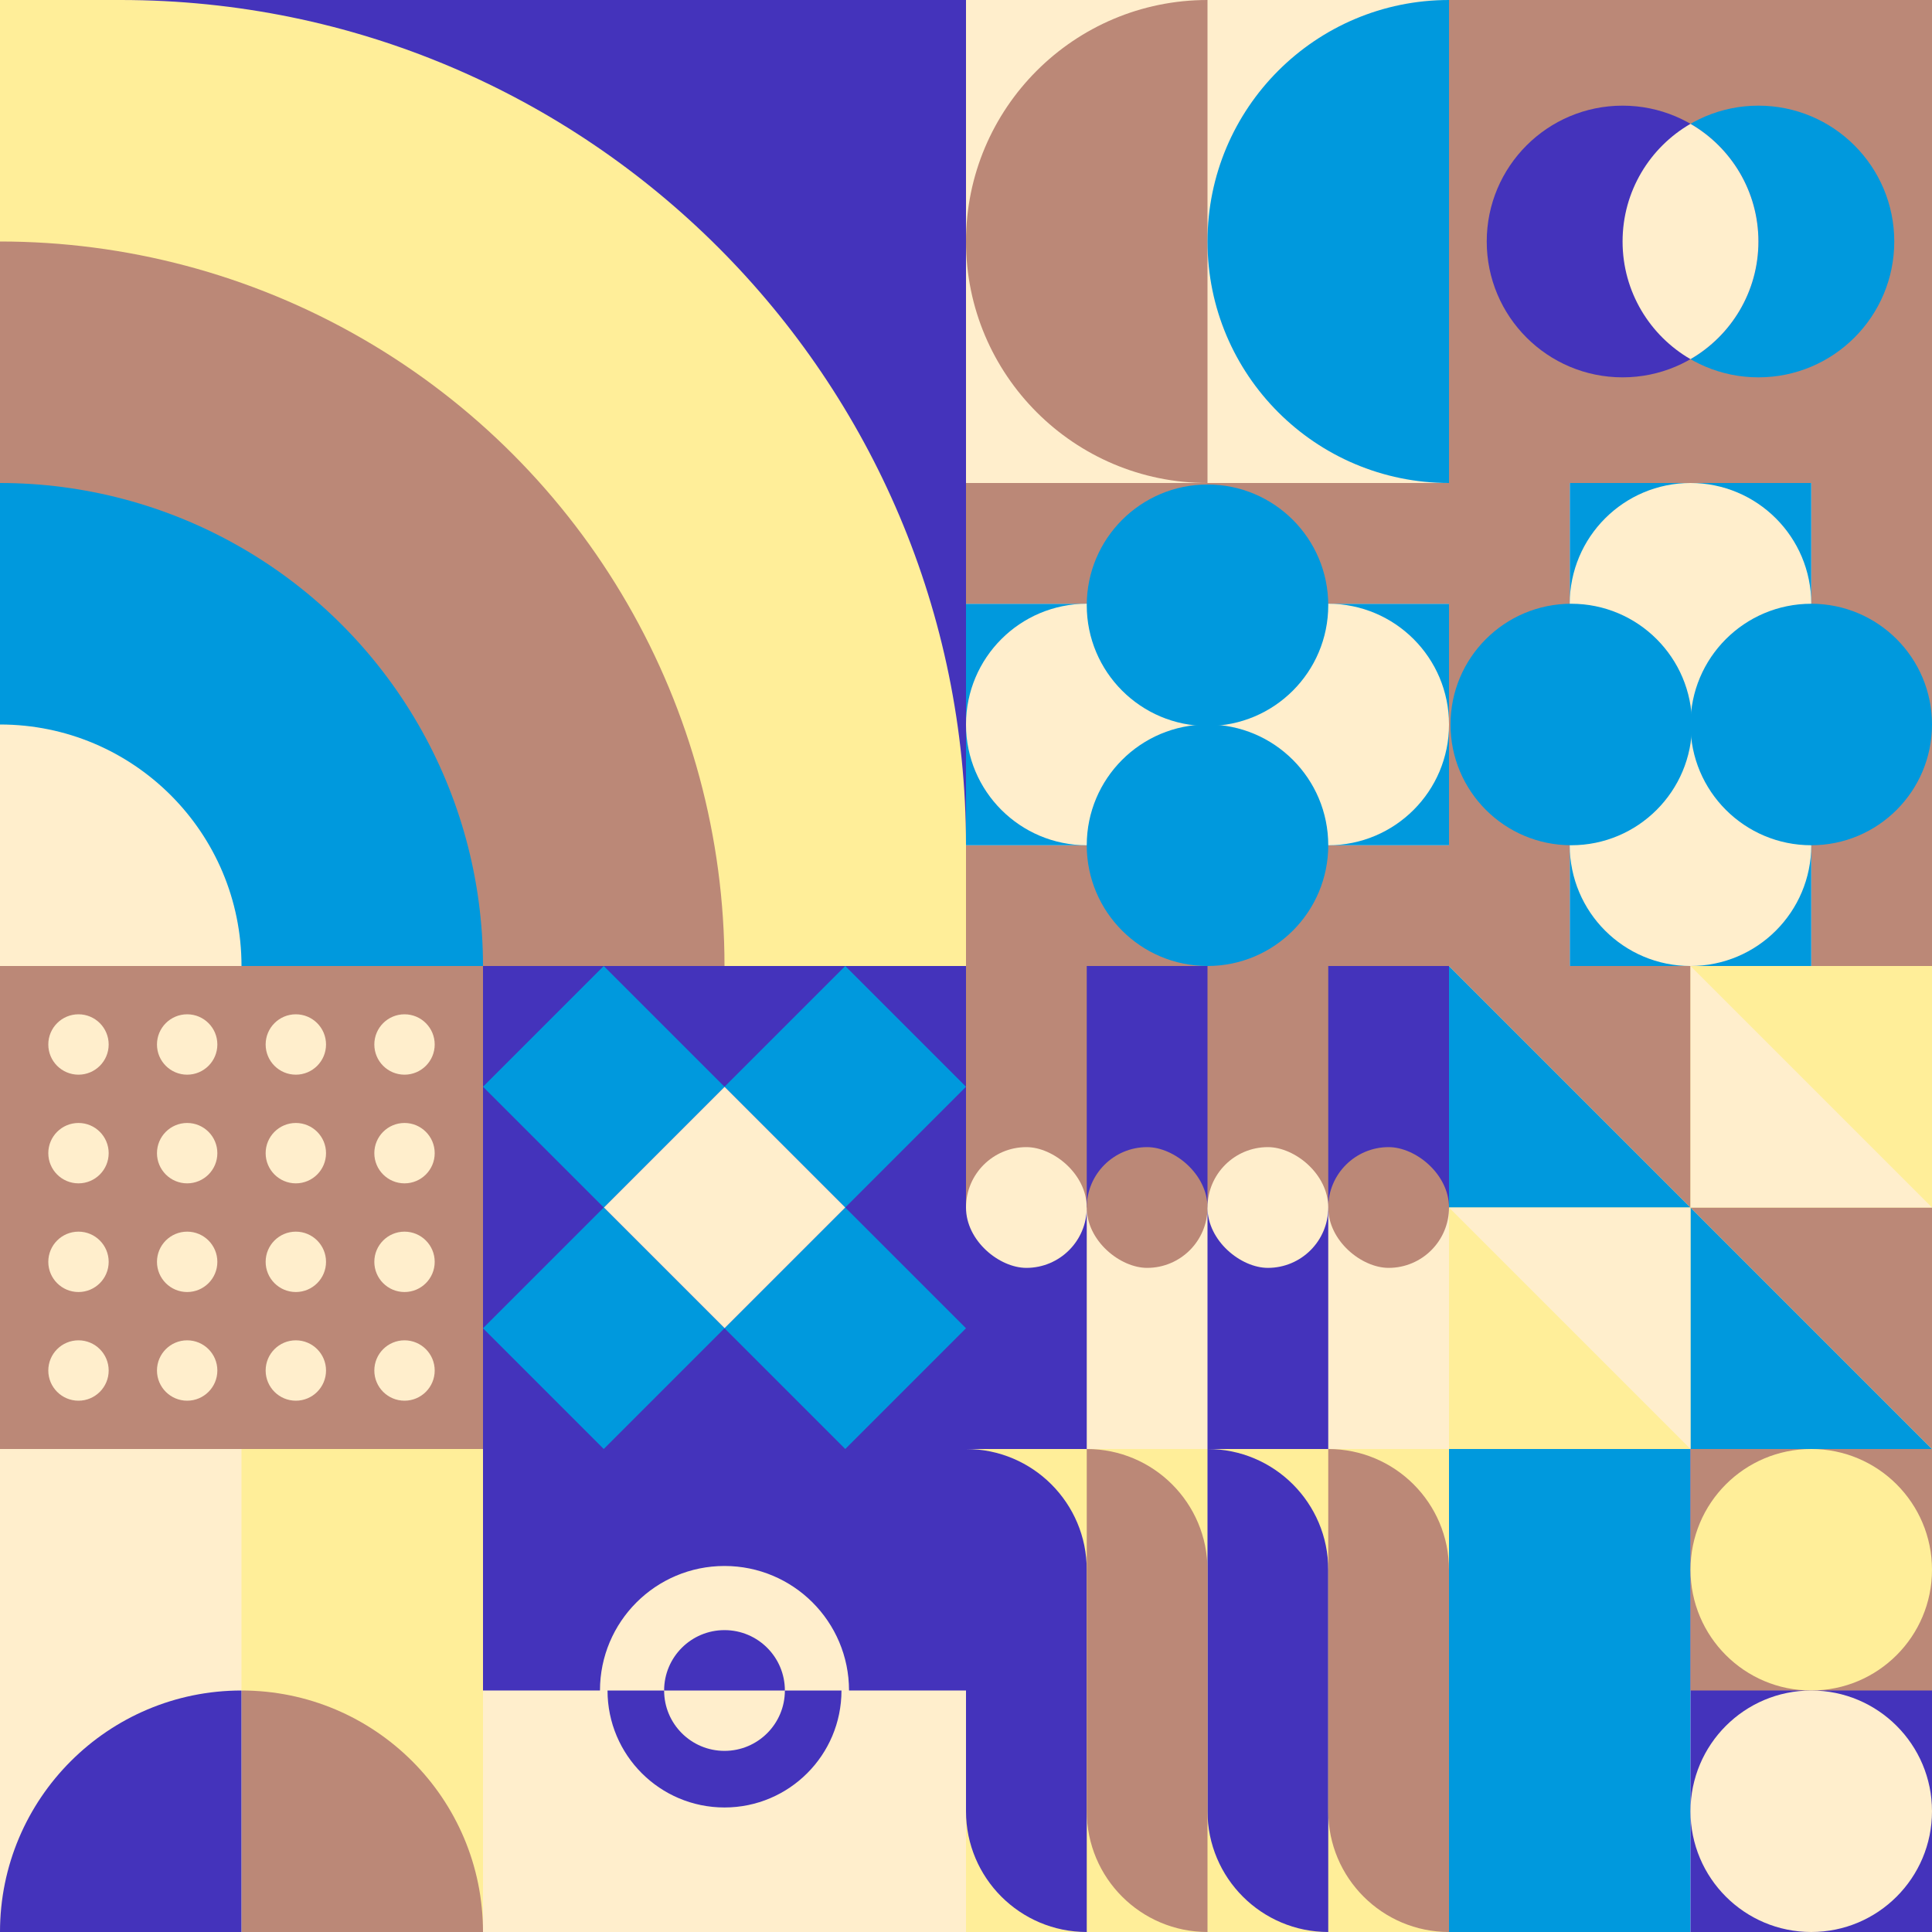
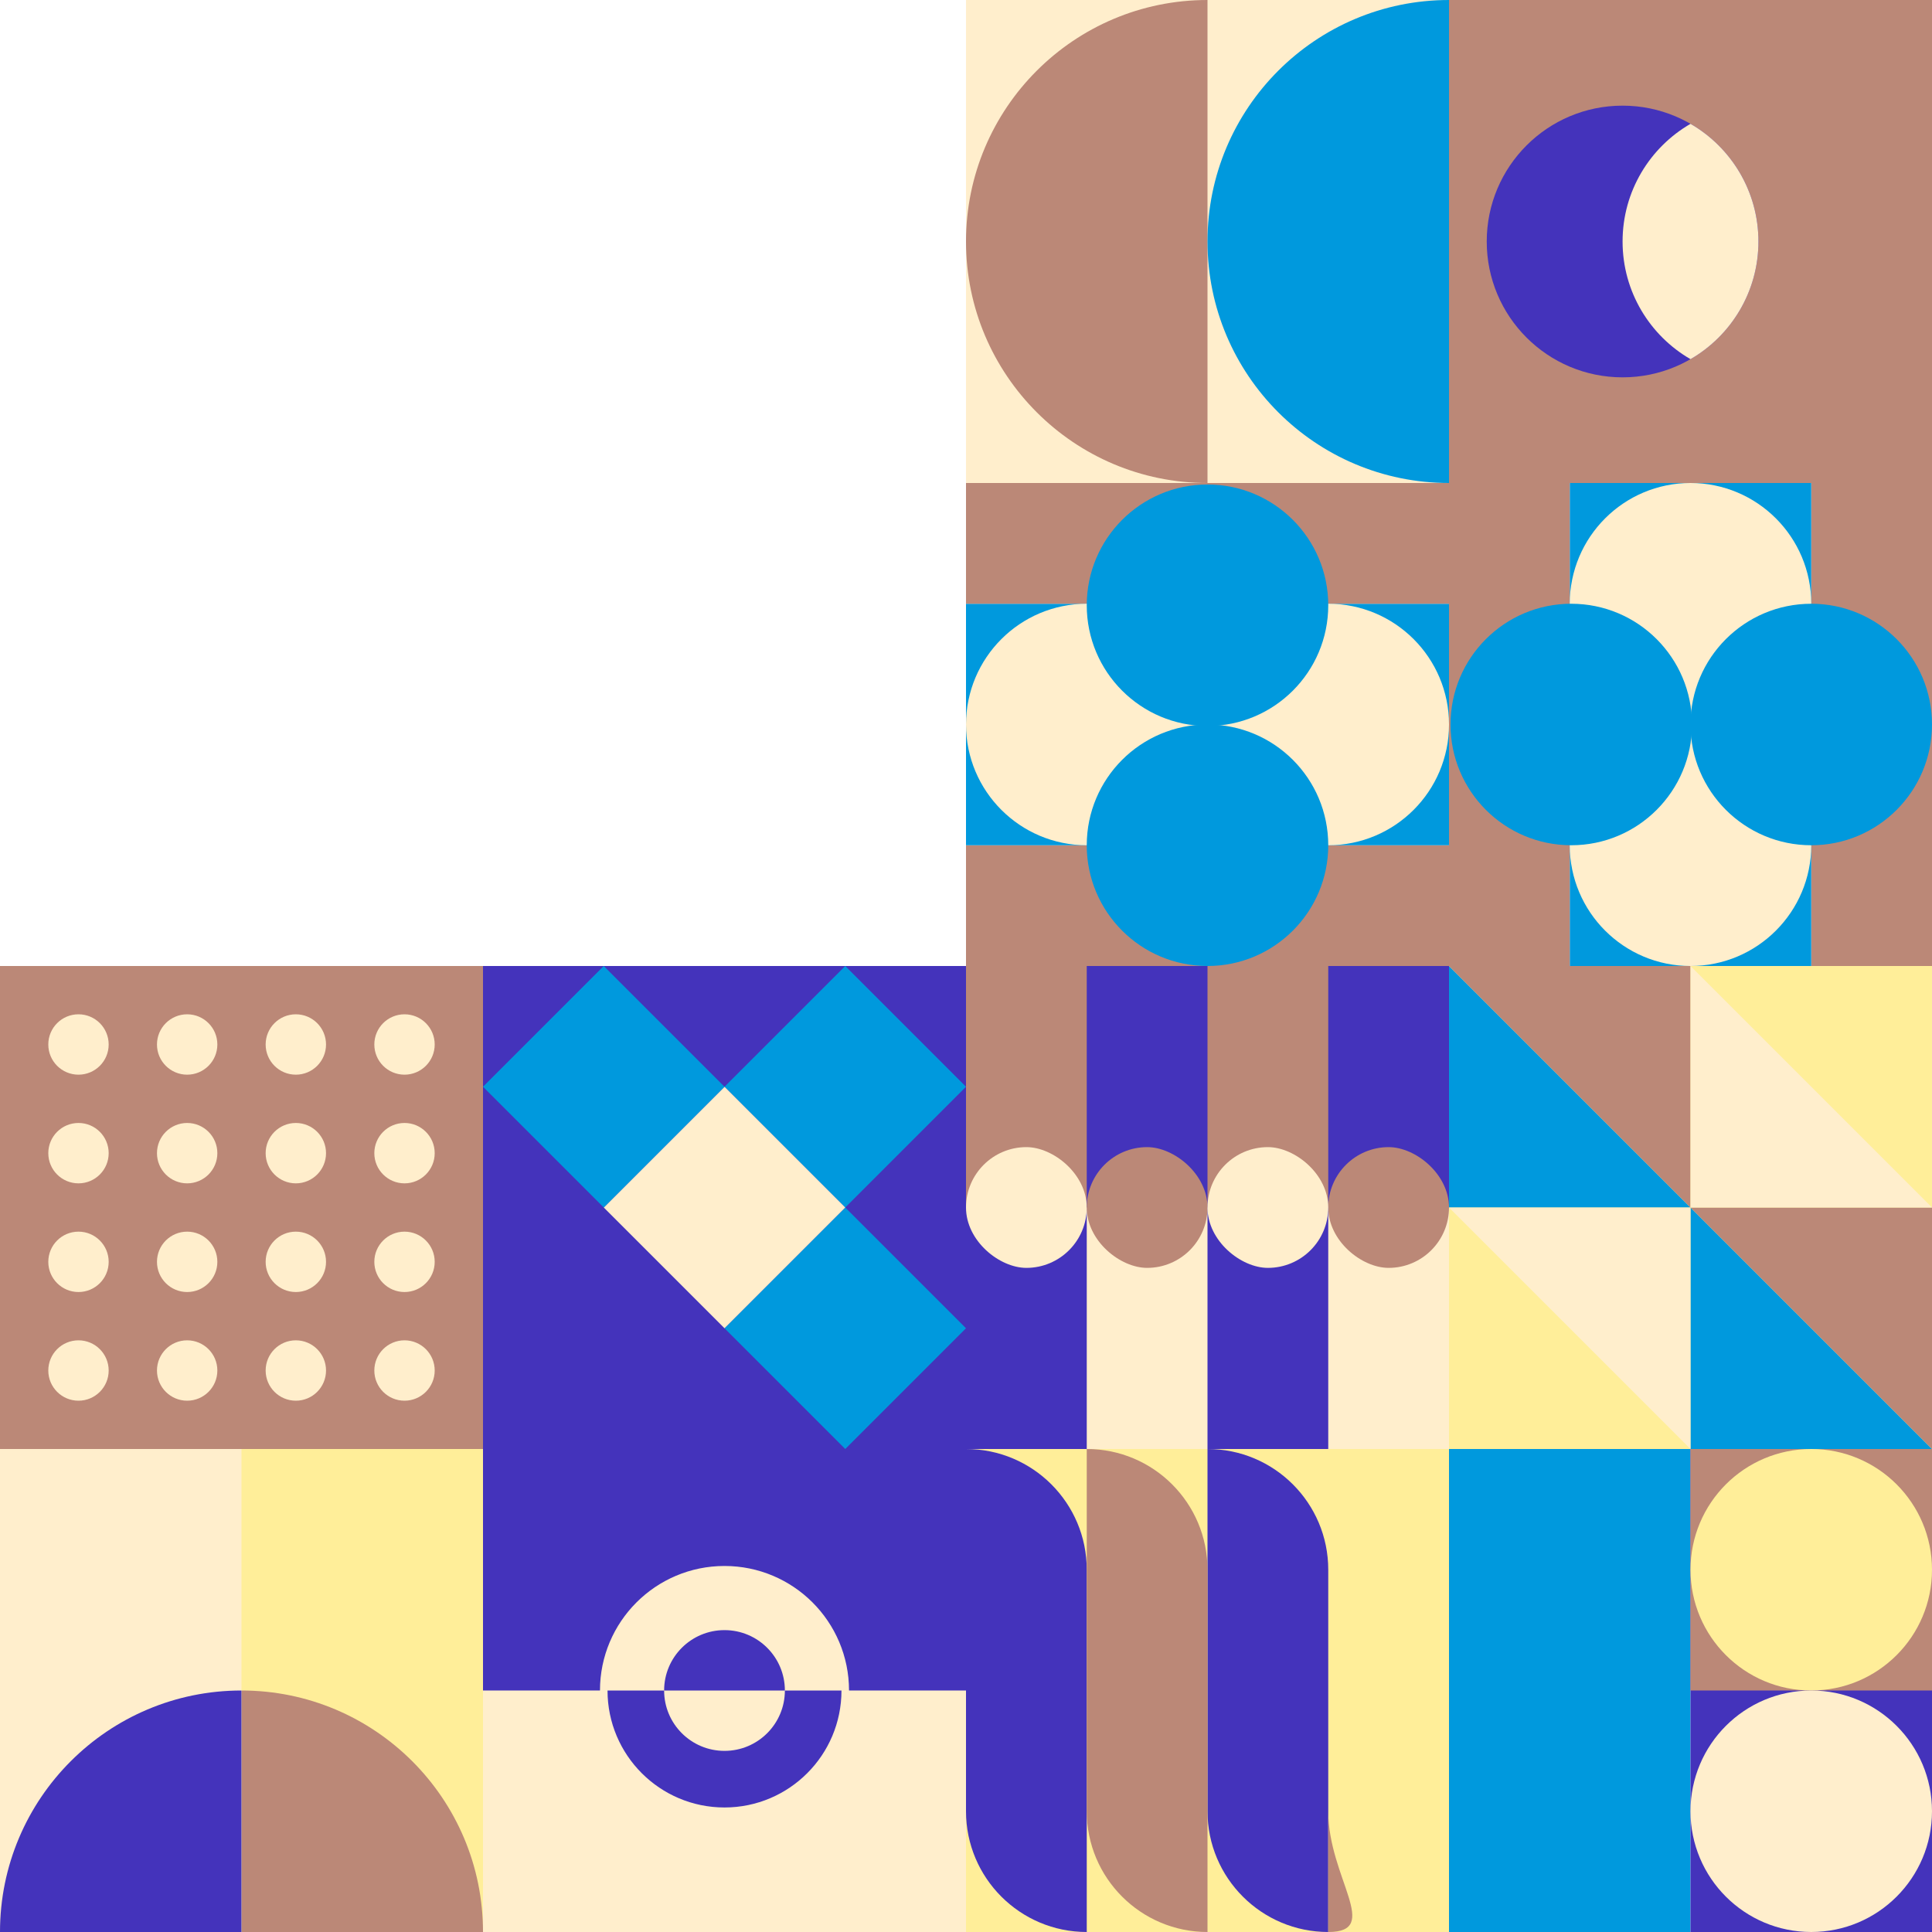
<svg xmlns="http://www.w3.org/2000/svg" id="geo" width="1280" height="1280" viewBox="0 0 1280 1280" fill="none" style="width:640px;height:640px">
  <g class="svg-image">
    <g class="block-0" transform="translate(0,0), scale(2), rotate(0, 160, 160)" height="640" width="640" clip-path="url(#trim)">
      <g clip-path="url(#a)">
        <rect width="320" height="320" fill="#4433bb" />
        <path d="M320 280c17 152.5-125.36 280-280 280s-280-125.36-280-280S-120-38 40 0c154.64 0 280 125.36 280 280Z" fill="#ffee99" />
        <circle cy="320" r="240" fill="#bb8877" />
        <circle cy="320" r="160" fill="#0099dd" />
        <circle cy="320" r="80" fill="#ffeecc" />
      </g>
      <defs>
        <clipPath id="a">
-           <rect width="320" height="320" fill="white" />
-         </clipPath>
+           </clipPath>
      </defs>
    </g>
    <g class="block-1" transform="translate(640,0), scale(1), rotate(90, 160, 160)" height="320" width="320" clip-path="url(#trim)">
      <rect width="320" height="320" fill="#ffeecc" />
      <path fill-rule="evenodd" clip-rule="evenodd" d="M160 320c88.366 0 160-71.634 160-160H0c0 88.366 71.634 160 160 160Z" fill="#bb8877" />
      <path fill-rule="evenodd" clip-rule="evenodd" d="M160 160c88.366 0 160-71.634 160-160H0c0 88.366 71.634 160 160 160Z" fill="#0099dd" />
    </g>
    <g class="block-2" transform="translate(960,0), scale(1), rotate(0, 160, 160)" height="320" width="320" clip-path="url(#trim)">
      <rect width="320" height="320" fill="#bb8877" />
-       <circle cx="205" cy="160" r="90" fill="#0099dd" />
      <circle cx="115" cy="160" r="90" fill="#4433bb" />
      <path fill-rule="evenodd" clip-rule="evenodd" d="M160 237.959c26.901-15.561 45-44.646 45-77.959s-18.099-62.398-45-77.96c-26.901 15.562-45 44.647-45 77.96 0 33.313 18.099 62.398 45 77.959Z" fill="#ffeecc" />
    </g>
    <g class="block-3" transform="translate(640,320), scale(1), rotate(0, 160, 160)" height="320" width="320" clip-path="url(#trim)">
      <rect width="320" height="320" fill="white" />
      <rect y="240" width="320" height="80" fill="#bb8877" />
      <rect y="80" width="320" height="160" fill="#0099dd" />
      <rect width="320" height="80" fill="#bb8877" />
      <circle cx="240" cy="160" r="80" fill="#ffeecc" />
      <circle cx="80" cy="160" r="80" fill="#ffeecc" />
      <circle cx="160" cy="240" r="80" fill="#0099dd" />
      <circle cx="160" cy="81" r="80" fill="#0099dd" />
    </g>
    <g class="block-4" transform="translate(960,320), scale(1), rotate(270, 160, 160)" height="320" width="320" clip-path="url(#trim)">
      <rect width="320" height="320" fill="white" />
      <rect y="240" width="320" height="80" fill="#bb8877" />
      <rect y="80" width="320" height="160" fill="#0099dd" />
      <rect width="320" height="80" fill="#bb8877" />
      <circle cx="240" cy="160" r="80" fill="#ffeecc" />
      <circle cx="80" cy="160" r="80" fill="#ffeecc" />
      <circle cx="160" cy="240" r="80" fill="#0099dd" />
      <circle cx="160" cy="81" r="80" fill="#0099dd" />
    </g>
    <g class="block-5" transform="translate(0,640), scale(1), rotate(180, 160, 160)" height="320" width="320" clip-path="url(#trim)">
      <rect width="320" height="320" fill="#bb8877" />
      <path fill-rule="evenodd" clip-rule="evenodd" d="M196 72c11.046 0 20-8.954 20-20s-8.954-20-20-20-20 8.954-20 20 8.954 20 20 20ZM52 144c11.046 0 20-8.954 20-20s-8.954-20-20-20-20 8.954-20 20 8.954 20 20 20Zm236-92c0 11.046-8.954 20-20 20s-20-8.954-20-20 8.954-20 20-20 20 8.954 20 20ZM124 72c11.046 0 20-8.954 20-20s-8.954-20-20-20-20 8.954-20 20 8.954 20 20 20ZM72 52c0 11.046-8.954 20-20 20s-20-8.954-20-20 8.954-20 20-20 20 8.954 20 20Zm124 92c11.046 0 20-8.954 20-20s-8.954-20-20-20-20 8.954-20 20 8.954 20 20 20Zm92-20c0 11.046-8.954 20-20 20s-20-8.954-20-20 8.954-20 20-20 20 8.954 20 20Zm-164 20c11.046 0 20-8.954 20-20s-8.954-20-20-20-20 8.954-20 20 8.954 20 20 20Zm92 52c0 11.046-8.954 20-20 20s-20-8.954-20-20 8.954-20 20-20 20 8.954 20 20Zm52 20c11.046 0 20-8.954 20-20s-8.954-20-20-20-20 8.954-20 20 8.954 20 20 20Zm-124-20c0 11.046-8.954 20-20 20s-20-8.954-20-20 8.954-20 20-20 20 8.954 20 20Zm-92 20c11.046 0 20-8.954 20-20s-8.954-20-20-20-20 8.954-20 20 8.954 20 20 20Zm164 52c0 11.046-8.954 20-20 20s-20-8.954-20-20 8.954-20 20-20 20 8.954 20 20Zm52 20c11.046 0 20-8.954 20-20s-8.954-20-20-20-20 8.954-20 20 8.954 20 20 20Zm-124-20c0 11.046-8.954 20-20 20s-20-8.954-20-20 8.954-20 20-20 20 8.954 20 20Zm-92 20c11.046 0 20-8.954 20-20s-8.954-20-20-20-20 8.954-20 20 8.954 20 20 20Z" fill="#ffeecc" />
    </g>
    <g class="block-6" transform="translate(320,640), scale(1), rotate(0, 160, 160)" height="320" width="320" clip-path="url(#trim)">
      <rect width="320" height="320" fill="#4433bb" />
      <path d="M160 80L240 0L320 80L240 160L160 80Z" fill="#0099dd" />
      <path d="M160 240L240 160L320 240L240 320L160 240Z" fill="#0099dd" />
      <path d="M80 160L160 80L240 160L160 240L80 160Z" fill="#ffeecc" />
      <path d="M0 80L80 0L160 80L80 160L0 80Z" fill="#0099dd" />
-       <path d="M0 240L80 160L160 240L80 320L0 240Z" fill="#0099dd" />
    </g>
    <g class="block-7" transform="translate(640,640), scale(1), rotate(0, 160, 160)" height="320" width="320" clip-path="url(#trim)">
      <rect width="320" height="320" fill="#4433bb" />
      <rect width="80" height="160" fill="#bb8877" />
      <rect x="160" width="80" height="160" fill="#bb8877" />
      <rect x="80" y="160" width="80" height="160" fill="#ffeecc" />
      <rect x="240" y="160" width="80" height="160" fill="#ffeecc" />
      <rect width="80" height="80" rx="40" transform="matrix(0 -1 -1 0 80 200)" fill="#ffeecc" />
      <rect width="80" height="80" rx="40" transform="matrix(0 -1 -1 0 160 200)" fill="#bb8877" />
      <rect width="80" height="80" rx="40" transform="matrix(0 -1 -1 0 320 200)" fill="#bb8877" />
      <rect width="80" height="80" rx="40" transform="matrix(0 -1 -1 0 240 200)" fill="#ffeecc" />
    </g>
    <g class="block-8" transform="translate(960,640), scale(1), rotate(180, 160, 160)" height="320" width="320" clip-path="url(#trim)">
      <style>@keyframes geo-55a0_t{0%,to{transform:translate(0,0)}13.636%{transform:translate(0,0);animation-timing-function:cubic-bezier(.4,0,.6,1)}50%,63.636%{transform:translate(160px,0);animation-timing-function:cubic-bezier(.4,0,.6,1)}}@keyframes geo-55a1_t{0%,to{transform:translate(0,0)}13.636%{transform:translate(0,0);animation-timing-function:cubic-bezier(.4,0,.6,1)}50%,63.636%{transform:translate(-160px,0);animation-timing-function:cubic-bezier(.4,0,.6,1)}}</style>
      <rect width="320" height="320" fill="#ffee99" />
      <rect width="320" height="320" fill="#ffee99" />
      <path d="M320 320V160H160l160 160ZM160 160V0H0l160 160Z" fill="#0099dd" />
      <path d="M160 160v160h160L160 160ZM0 0v160h160L0 0Z" fill="#bb8877" />
      <path d="M160 320V160H0l160 160Z" fill="#ffeecc" style="animation:2.2s linear infinite both geo-55a0_t" />
      <path d="M160 0v160h160L160 0Z" fill="#ffeecc" style="animation:2.2s linear infinite both geo-55a1_t" />
    </g>
    <g class="block-9" transform="translate(0,960), scale(1), rotate(0, 160, 160)" height="320" width="320" clip-path="url(#trim)">
      <rect width="320" height="320" fill="#bb8877" />
      <rect y="320" width="320" height="320" transform="rotate(-90 0 320)" fill="#ffee99" />
      <path d="M160 320V160C248.366 160 320 231.634 320 320H160Z" fill="#bb8877" />
      <rect y="320" width="320" height="160" transform="rotate(-90 0 320)" fill="#ffeecc" />
      <path d="M160 320V160C71.634 160 0 231.634 0 320H160Z" fill="#4433bb" />
    </g>
    <g class="block-10" transform="translate(320,960), scale(1), rotate(180, 160, 160)" height="320" width="320" clip-path="url(#trim)">
      <style>@keyframes geo-65a0_t{0%{transform:translate(160px,160px) rotate(0deg) translate(-80px,-80px)}13.636%{transform:translate(160px,160px) rotate(0deg) translate(-80px,-80px);animation-timing-function:cubic-bezier(.4,0,.6,1)}50%,63.636%{transform:translate(160px,160px) rotate(180deg) translate(-80px,-80px);animation-timing-function:cubic-bezier(.4,0,.6,1)}to{transform:translate(160px,160px) rotate(360deg) translate(-80px,-80px)}}</style>
      <rect width="320" height="320" fill="#ffeecc" />
      <rect y="160" width="320" height="160" fill="#4433bb" />
      <g transform="translate(80 80)" style="animation:2.2s linear infinite both geo-65a0_t">
        <circle cx="80" cy="80" fill="#4433bb" stroke="#ffeecc" stroke-width="5" r="80" />
        <path fill-rule="evenodd" clip-rule="evenodd" d="M80 160c44.2 0 80-35.8 80-80H0c0 44.2 35.8 80 80 80Z" fill="#ffeecc" />
        <circle cx="80" cy="80" fill="#ffeecc" r="40" />
        <path fill-rule="evenodd" clip-rule="evenodd" d="M80 120c22.1 0 40-17.9 40-40H40c0 22.1 17.9 40 40 40Z" fill="#4433bb" />
      </g>
    </g>
    <g class="block-11" transform="translate(640,960), scale(1), rotate(180, 160, 160)" height="320" width="320" clip-path="url(#trim)">
      <rect width="320" height="320" fill="#ffee99" />
      <path d="M80 0C124.183 0 160 35.817 160 80V320V320C115.817 320 80 284.183 80 240V0V0Z" fill="#4433bb" />
      <path d="M240 0C284.183 0 320 35.817 320 80V320V320C275.817 320 240 284.183 240 240V0V0Z" fill="#4433bb" />
-       <path d="M80 320C35.817 320 0 284.183 0 240V0V0C44.183 0 80 35.817 80 80V320V320Z" fill="#bb8877" />
+       <path d="M80 320V0V0C44.183 0 80 35.817 80 80V320V320Z" fill="#bb8877" />
      <path d="M240 320C195.817 320 160 284.183 160 240V0V0C204.183 0 240 35.817 240 80V320V320Z" fill="#bb8877" />
    </g>
    <g class="block-12" transform="translate(960,960), scale(1), rotate(0, 160, 160)" height="320" width="320" clip-path="url(#trim)">
      <rect width="320" height="320" fill="white" />
      <rect y="320" width="320" height="160" transform="rotate(-90 0 320)" fill="#0099dd" />
      <rect x="160" y="320" width="320" height="160" transform="rotate(-90 160 320)" fill="#4433bb" />
      <path d="M160 160V0H320V160H160Z" fill="#bb8877" />
      <circle cx="240" cy="80" r="80" fill="#ffee99" />
      <circle cx="240" cy="240" r="80" fill="#ffeecc" />
    </g>
  </g>
  <clipPath id="trim">
    <rect width="320" height="320" fill="white" />
  </clipPath>
  <filter id="noiseFilter">
    <feTurbulence baseFrequency="0.5" result="noise" />
    <feColorMatrix type="saturate" values="0.10" />
    <feBlend in="SourceGraphic" in2="noise" mode="multiply" />
  </filter>
  <rect transform="translate(0,0)" height="1280" width="1280" filter="url(#noiseFilter)" opacity="0.4" />
</svg>